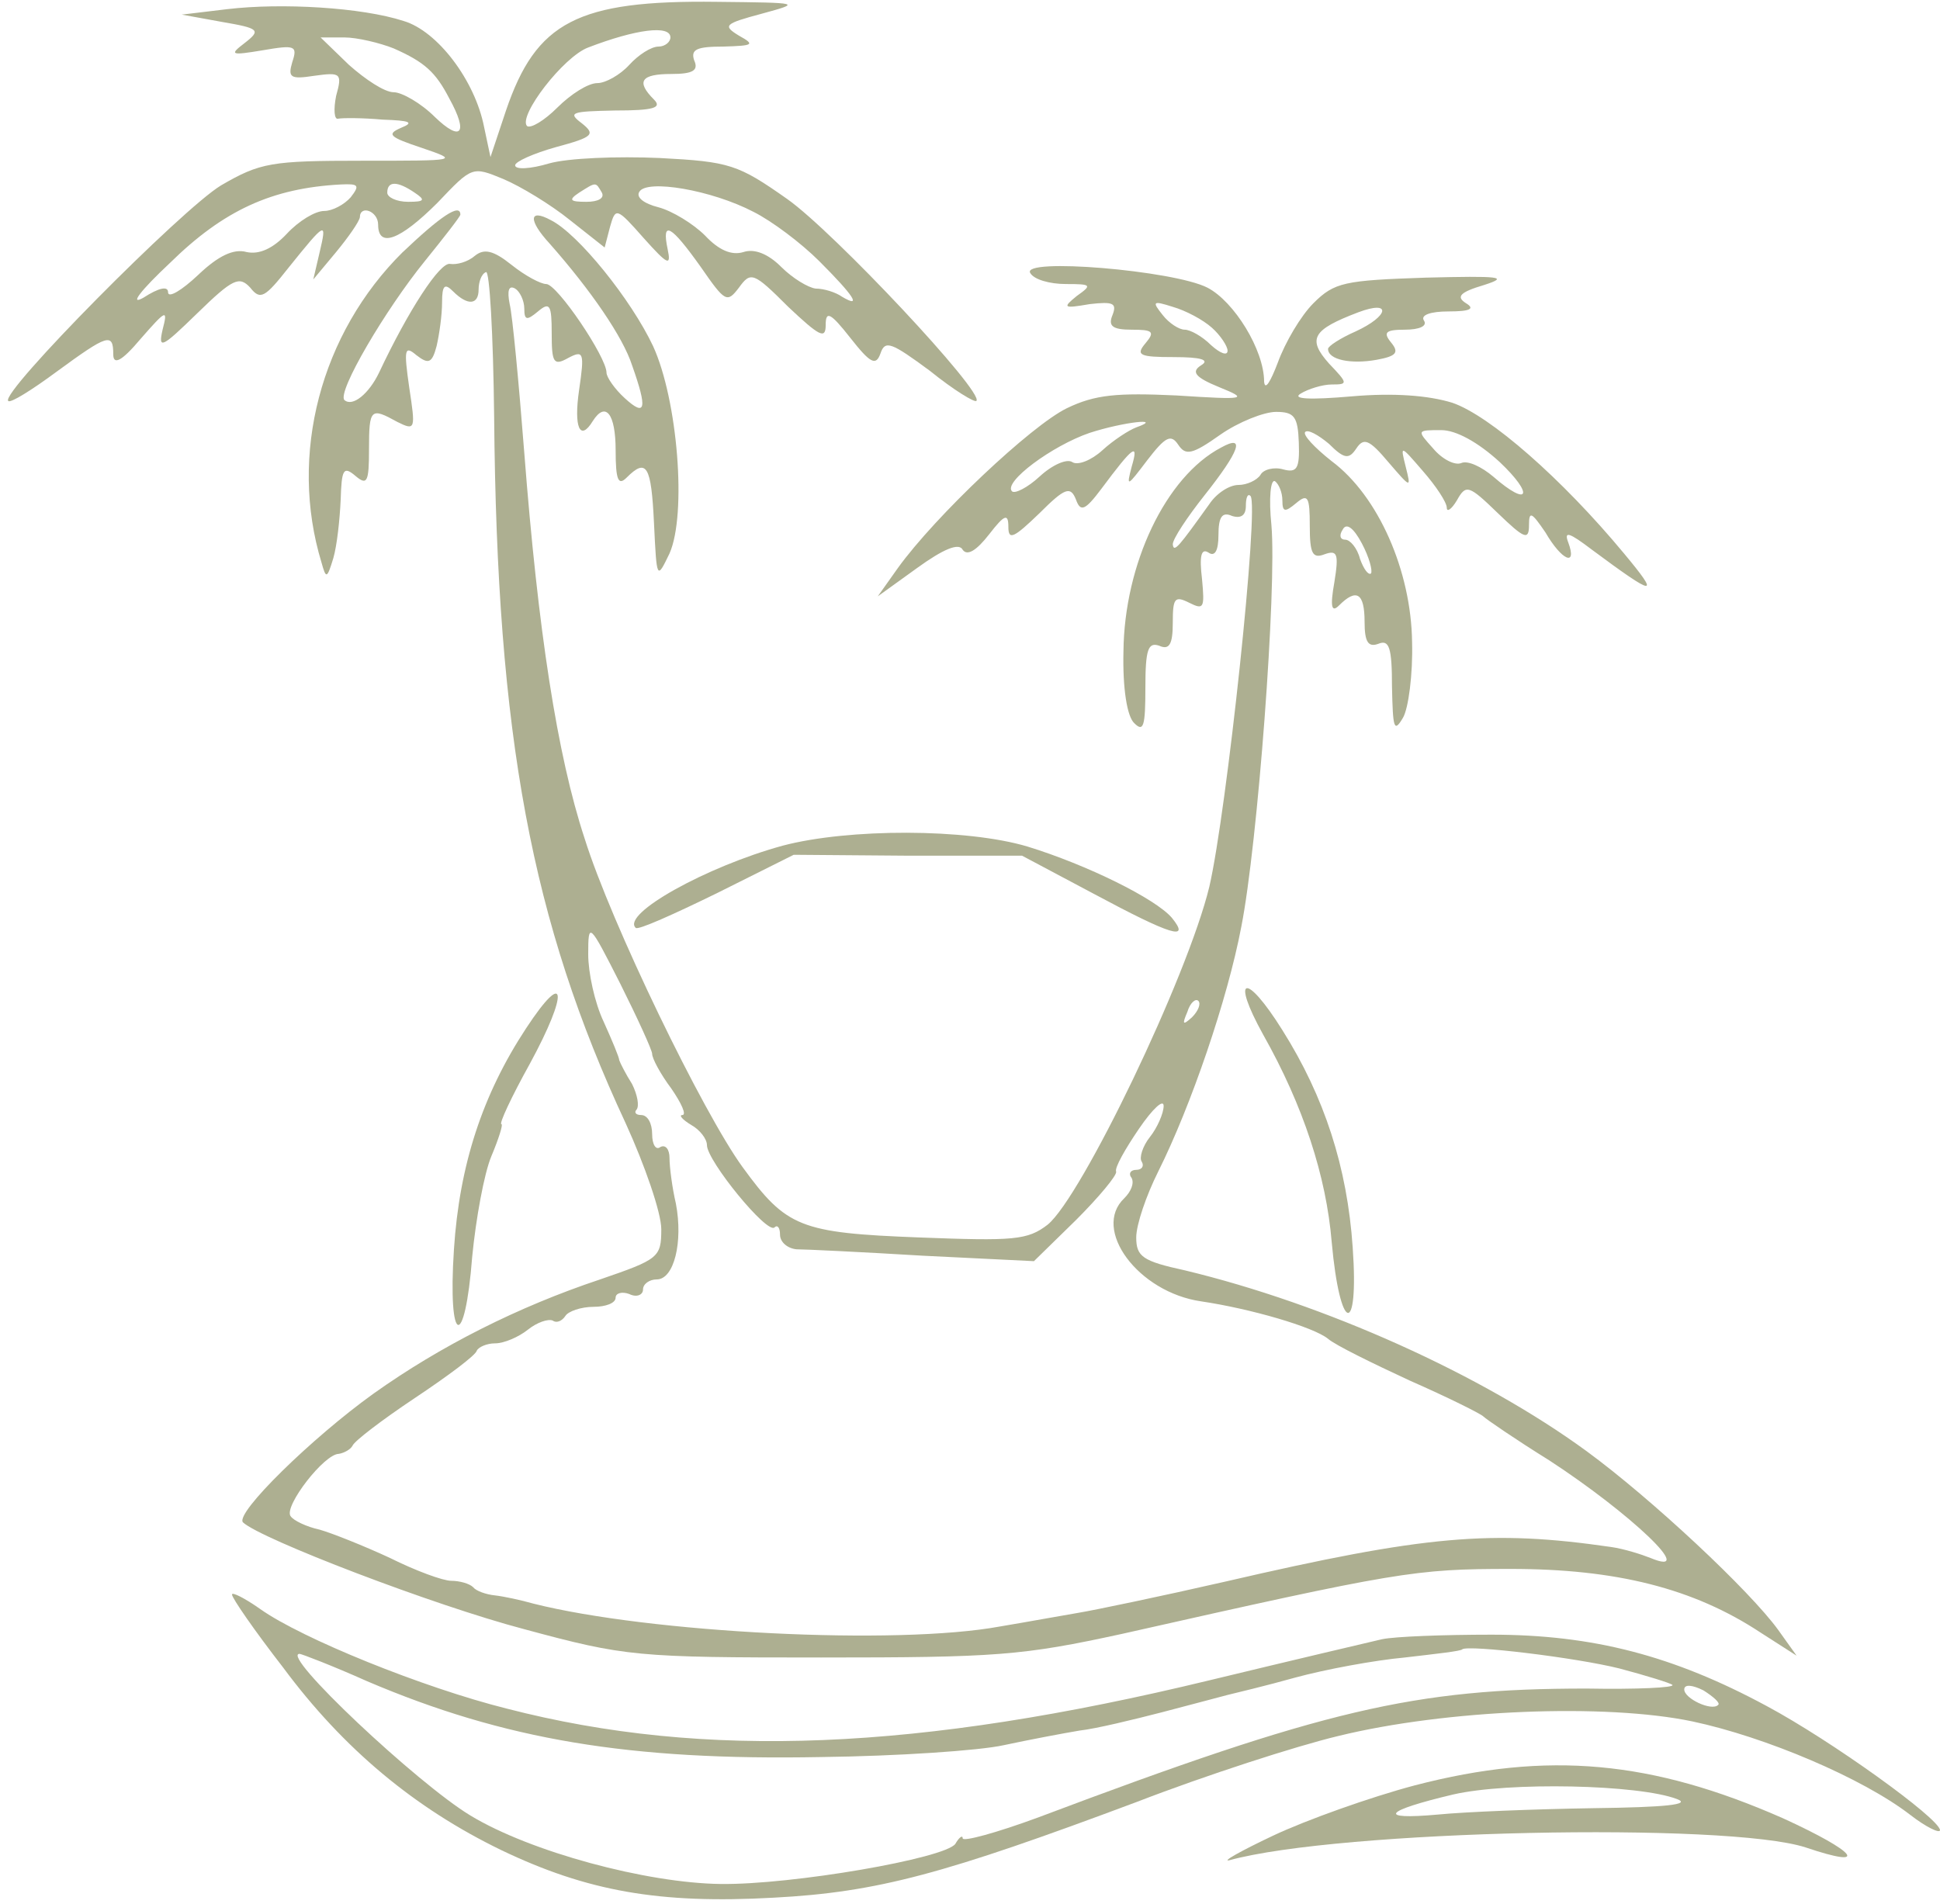
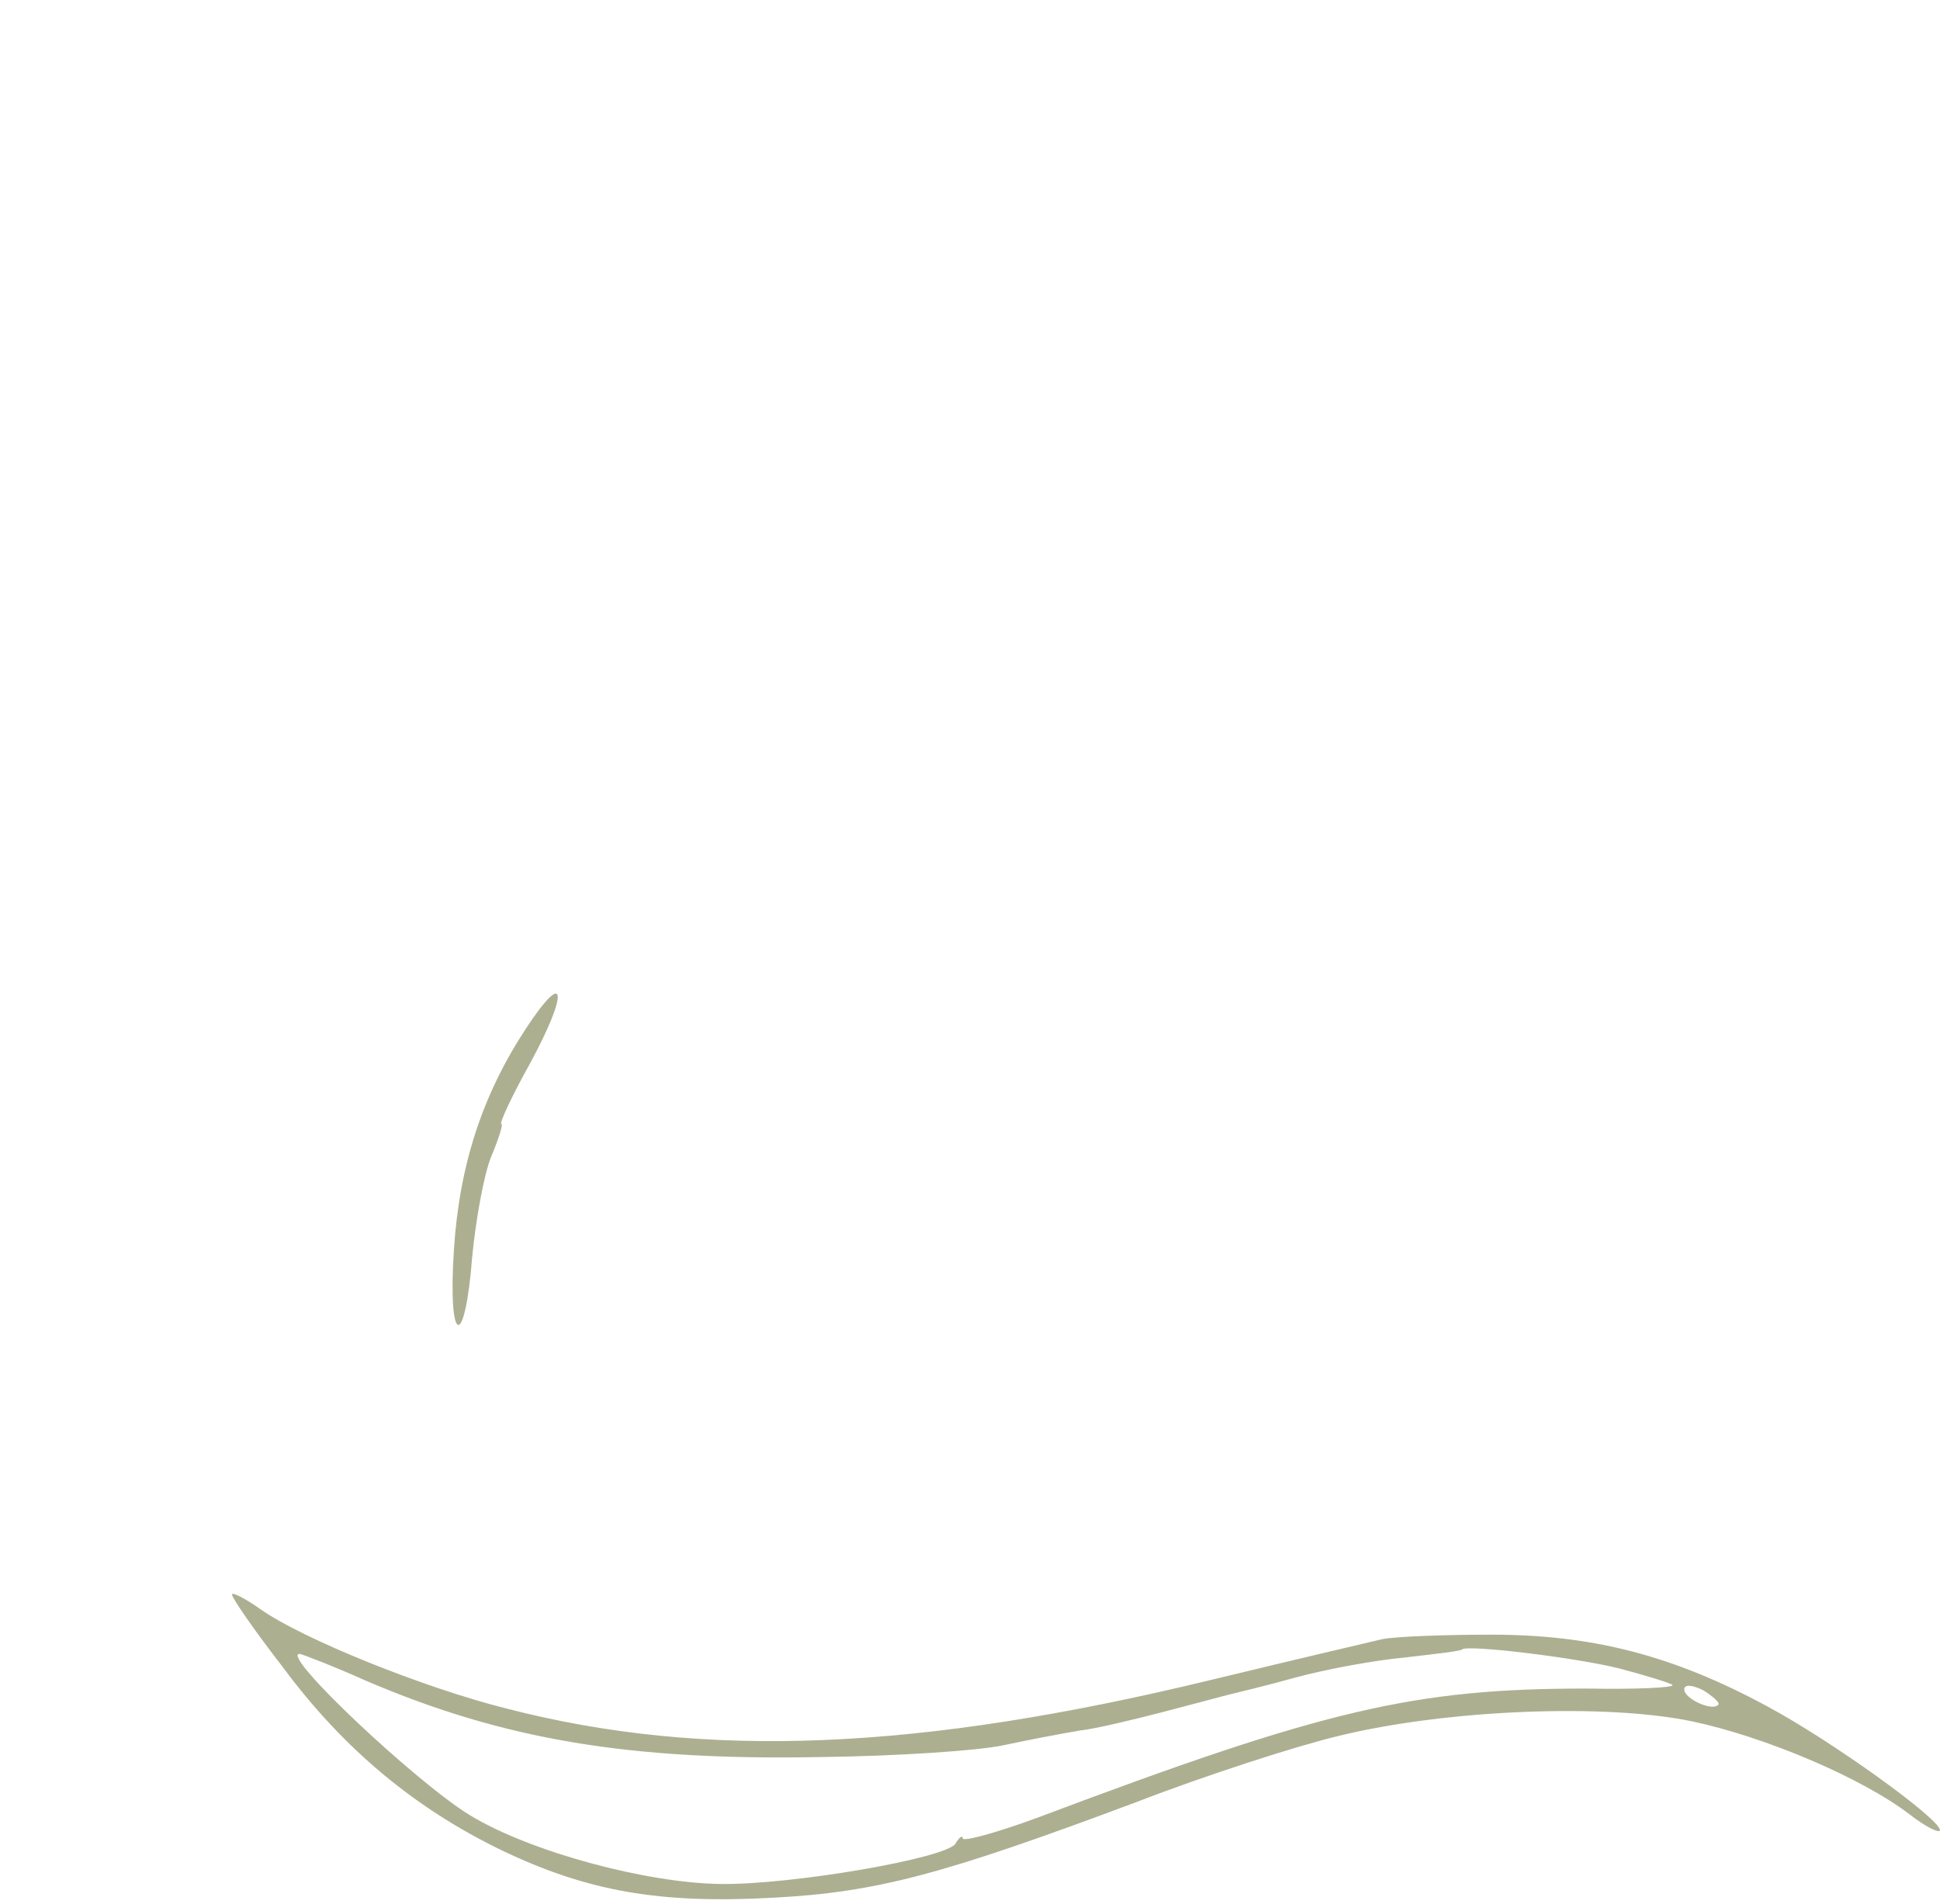
<svg xmlns="http://www.w3.org/2000/svg" fill="#adaf91" height="208.5" preserveAspectRatio="xMidYMid meet" version="1" viewBox="43.6 1.9 212.4 208.5" width="212.4" zoomAndPan="magnify">
  <g id="change1_1">
-     <path d="M685 2091 l-50 -6 44 -8 c41 -7 43 -9 25 -23 -17 -13 -16 -14 20 -8 35 6 38 5 32 -13 -5 -17 -2 -19 24 -15 29 4 31 3 24 -22 -3 -15 -2 -26 2 -25 5 1 27 1 49 -1 30 -1 35 -3 20 -9 -16 -7 -13 -10 23 -22 41 -14 40 -14 -65 -14 -100 0 -112 -2 -155 -27 -43 -26 -242 -227 -233 -236 2 -3 26 12 53 32 56 41 62 43 62 19 0 -12 9 -8 30 17 28 32 30 33 24 10 -5 -22 -1 -20 38 18 39 38 46 41 58 28 11 -14 16 -11 42 22 41 51 42 51 34 17 l-7 -30 25 30 c14 17 25 33 26 38 0 14 20 7 20 -8 0 -26 24 -17 65 24 38 40 38 40 72 26 19 -8 52 -28 73 -45 l38 -30 6 23 c6 21 7 21 37 -13 26 -29 30 -31 26 -12 -7 33 4 26 36 -19 27 -39 29 -40 42 -23 13 18 16 17 54 -21 34 -32 41 -36 41 -20 0 16 5 14 27 -14 22 -28 28 -31 33 -17 5 15 12 12 54 -19 26 -21 49 -35 51 -33 9 9 -156 185 -207 221 -54 38 -63 41 -140 45 -46 2 -100 0 -121 -6 -20 -6 -37 -7 -37 -2 0 4 20 13 45 20 41 11 43 14 28 26 -16 12 -11 13 36 14 43 0 52 3 43 12 -20 20 -14 28 19 28 24 0 30 4 25 15 -4 12 3 15 32 15 33 1 35 2 17 12 -18 11 -16 13 25 24 44 12 43 12 -49 13 -153 2 -198 -22 -231 -119 l-17 -51 -7 33 c-10 51 -51 105 -88 116 -46 15 -134 20 -193 13z m485 -31 c0 -5 -6 -10 -13 -10 -8 0 -22 -9 -32 -20 -10 -11 -26 -20 -35 -20 -10 0 -29 -12 -44 -27 -14 -14 -29 -23 -33 -20 -10 11 40 76 67 86 52 20 90 25 90 11z m-303 -12 c34 -15 46 -26 61 -55 21 -38 13 -48 -16 -20 -15 15 -36 27 -45 27 -10 0 -31 14 -49 30 l-31 30 26 0 c14 0 39 -6 54 -12z m-47 -163 c-7 -8 -20 -15 -29 -15 -10 0 -28 -11 -41 -25 -15 -16 -30 -23 -44 -20 -14 4 -31 -4 -53 -25 -18 -17 -33 -26 -33 -19 0 7 -10 5 -27 -6 -16 -9 -3 8 29 38 59 58 112 82 187 86 20 1 21 -1 11 -14z m70 5 c12 -8 11 -10 -7 -10 -13 0 -23 5 -23 10 0 13 11 13 30 0z m205 0 c3 -6 -4 -10 -17 -10 -18 0 -20 2 -8 10 19 12 18 12 25 0z m166 -21 c20 -10 52 -34 72 -54 38 -38 47 -52 25 -39 -7 5 -20 9 -29 9 -8 1 -25 11 -38 24 -14 14 -29 20 -41 16 -13 -4 -27 2 -42 18 -13 13 -36 27 -51 31 -16 4 -25 11 -21 17 8 14 79 2 125 -22z" transform="matrix(.1 0 0 -.1 0 212)" />
-     <path d="M877 1825 c-90 -89 -125 -222 -89 -340 5 -18 6 -18 13 5 4 14 7 42 8 64 1 33 3 37 16 26 13 -11 15 -7 15 29 0 45 2 46 31 30 20 -10 20 -8 13 38 -6 42 -5 46 8 35 13 -10 17 -9 22 10 3 13 6 34 6 48 0 19 3 21 12 12 16 -16 28 -15 28 2 0 8 3 17 8 19 4 3 8 -68 9 -158 3 -351 41 -553 144 -774 21 -46 39 -98 39 -116 0 -31 -3 -33 -67 -55 -90 -30 -175 -73 -248 -125 -67 -48 -152 -131 -143 -141 19 -18 209 -91 308 -117 111 -30 123 -31 325 -31 192 0 220 2 330 26 302 68 320 71 425 71 115 0 200 -21 274 -70 l39 -25 -20 28 c-31 43 -139 144 -210 196 -115 84 -286 161 -440 198 -46 10 -53 15 -53 36 0 14 11 46 24 72 36 72 76 189 91 268 18 91 39 371 33 440 -3 29 -1 51 4 48 4 -3 8 -12 8 -21 0 -13 3 -13 15 -3 13 11 15 7 15 -25 0 -30 3 -36 16 -31 14 5 16 1 11 -30 -5 -28 -3 -34 5 -26 19 19 28 14 28 -18 0 -22 4 -28 15 -24 12 5 15 -4 15 -47 1 -45 2 -51 12 -34 6 10 11 48 10 83 -1 78 -37 160 -88 198 -19 15 -32 29 -29 32 3 3 14 -3 26 -13 17 -17 22 -17 30 -5 8 12 14 10 35 -15 25 -29 25 -29 19 -5 -6 24 -6 24 19 -5 14 -16 26 -34 26 -40 0 -5 5 -2 11 8 10 18 13 17 45 -14 29 -28 34 -30 34 -13 0 16 3 14 18 -8 18 -31 35 -38 25 -11 -5 13 1 11 26 -8 70 -52 75 -52 35 -4 -68 82 -147 151 -188 165 -26 8 -64 11 -110 7 -46 -4 -66 -3 -56 3 8 5 24 10 34 10 18 0 18 1 -3 23 -24 27 -18 37 32 56 37 14 34 -4 -3 -21 -16 -7 -30 -16 -30 -19 0 -12 25 -17 53 -12 22 4 25 8 16 19 -9 11 -6 14 15 14 16 0 25 4 21 10 -4 6 7 10 27 10 24 0 29 3 19 9 -11 7 -7 12 20 20 28 9 17 10 -64 8 -89 -3 -100 -5 -123 -28 -14 -14 -31 -43 -39 -65 -8 -21 -14 -31 -15 -21 0 35 -33 88 -62 103 -37 19 -205 33 -194 16 4 -7 21 -12 39 -12 28 0 29 -1 12 -13 -16 -13 -15 -14 14 -9 26 3 30 1 25 -12 -5 -12 0 -16 21 -16 23 0 26 -2 15 -15 -11 -13 -6 -15 31 -15 30 0 40 -3 30 -9 -11 -7 -7 -13 20 -24 32 -13 30 -14 -47 -9 -65 3 -89 1 -120 -14 -39 -19 -144 -118 -185 -175 l-22 -31 43 31 c29 21 46 28 50 20 5 -7 15 -1 29 17 17 22 21 23 21 8 0 -15 6 -12 34 15 28 28 34 30 40 15 5 -14 10 -12 28 12 35 47 41 51 33 24 -6 -23 -5 -22 17 7 20 26 26 29 34 17 8 -12 15 -11 46 11 20 14 48 25 61 25 20 0 24 -5 25 -34 1 -28 -2 -33 -17 -29 -10 3 -22 0 -25 -6 -4 -6 -15 -11 -24 -11 -10 0 -24 -9 -32 -21 -33 -46 -39 -54 -40 -44 0 6 16 30 35 54 38 48 45 67 18 52 -61 -32 -106 -128 -107 -223 -1 -41 4 -72 12 -79 10 -10 12 -3 12 39 0 42 3 50 15 46 11 -5 15 1 15 25 0 27 2 30 18 22 16 -8 17 -6 14 26 -3 25 -1 34 7 29 7 -5 11 2 11 19 0 20 4 26 15 21 10 -3 15 1 15 11 0 9 2 14 5 11 10 -9 -26 -346 -45 -428 -24 -99 -140 -340 -177 -370 -22 -17 -37 -18 -141 -14 -130 5 -145 11 -193 77 -43 59 -144 267 -173 360 -30 91 -51 228 -66 422 -6 77 -13 151 -16 163 -3 15 -1 21 6 17 5 -3 10 -13 10 -22 0 -13 3 -13 15 -3 13 11 15 7 15 -24 0 -32 2 -36 18 -27 17 9 18 6 12 -35 -6 -41 1 -57 15 -34 14 22 25 8 25 -32 0 -33 3 -39 12 -30 22 22 27 13 30 -50 3 -62 3 -62 17 -33 19 43 9 168 -18 227 -24 51 -82 123 -112 138 -24 13 -25 0 -1 -26 45 -51 80 -102 90 -133 17 -48 15 -57 -8 -36 -11 10 -20 23 -20 28 0 17 -54 97 -66 97 -6 0 -23 9 -38 21 -20 16 -30 18 -40 10 -8 -7 -20 -10 -27 -9 -11 3 -46 -51 -78 -119 -11 -23 -29 -38 -38 -30 -8 9 45 99 88 152 21 26 39 49 39 51 0 13 -22 -2 -63 -41z m886 -83 c9 -8 17 -20 17 -25 0 -6 -8 -3 -18 6 -10 10 -23 17 -29 17 -6 0 -17 7 -24 16 -12 15 -11 16 11 9 14 -4 33 -14 43 -23z m-83 -109 c-8 -3 -25 -14 -37 -25 -12 -11 -27 -17 -33 -13 -6 4 -22 -3 -36 -16 -13 -12 -27 -19 -30 -16 -10 10 44 50 85 64 37 12 82 17 51 6z m398 -38 c38 -36 32 -50 -7 -16 -13 11 -28 18 -35 15 -7 -3 -21 4 -31 16 -18 20 -18 20 9 20 16 0 40 -13 64 -35z m-141 -122 c-3 -2 -8 5 -12 16 -3 12 -11 21 -16 21 -6 0 -7 5 -3 11 4 8 12 2 21 -15 8 -15 12 -30 10 -33z m-787 -526 c0 -5 9 -22 21 -38 11 -16 17 -29 12 -29 -4 0 0 -5 10 -11 9 -5 17 -15 17 -22 0 -17 66 -98 74 -90 3 3 6 0 6 -8 0 -8 8 -15 18 -16 9 0 72 -3 138 -7 l122 -6 46 45 c25 25 45 49 44 53 -2 4 10 25 25 47 15 22 27 33 27 25 0 -8 -7 -24 -15 -34 -8 -10 -12 -23 -9 -27 3 -5 0 -9 -6 -9 -6 0 -9 -4 -5 -9 3 -6 -1 -15 -8 -22 -36 -34 15 -103 84 -113 54 -8 123 -28 139 -41 8 -7 49 -27 90 -46 41 -18 77 -36 80 -39 3 -3 35 -25 72 -48 89 -58 164 -129 111 -107 -10 4 -29 10 -43 12 -131 19 -203 13 -423 -38 -70 -16 -142 -31 -160 -34 -18 -3 -56 -10 -86 -15 -114 -21 -384 -7 -511 25 -14 4 -33 8 -42 9 -10 1 -21 5 -24 9 -4 4 -15 7 -24 7 -9 0 -39 11 -67 25 -28 13 -63 27 -77 31 -14 3 -29 10 -32 15 -7 11 37 68 53 68 6 1 13 5 15 9 2 5 32 28 68 52 36 24 67 47 68 52 2 4 11 8 20 8 10 0 26 7 36 15 10 8 22 12 27 10 4 -3 10 -1 14 5 3 5 17 10 31 10 13 0 24 4 24 10 0 5 7 7 15 4 8 -4 15 -1 15 5 0 6 7 11 15 11 19 0 29 41 21 83 -4 17 -7 40 -7 50 0 9 -4 15 -10 12 -5 -4 -9 3 -9 14 0 12 -5 21 -12 21 -6 0 -8 3 -5 6 3 4 1 16 -5 28 -7 11 -13 23 -14 26 0 3 -8 22 -17 42 -10 21 -17 54 -17 74 0 36 1 35 35 -32 19 -38 35 -73 35 -77z m591 40 c-10 -9 -11 -8 -5 6 3 10 9 15 12 12 3 -3 0 -11 -7 -18z" transform="matrix(.1 0 0 -.1 0 212)" />
-     <path d="M1293 1175 c-84 -23 -177 -75 -161 -90 2 -3 42 15 89 38 l84 42 125 -1 125 0 79 -42 c84 -45 106 -52 85 -26 -18 21 -93 58 -158 78 -67 20 -196 20 -268 1z" transform="matrix(.1 0 0 -.1 0 212)" />
    <path d="M1012 975 c-48 -73 -73 -150 -79 -242 -7 -106 12 -112 20 -8 4 41 13 91 21 110 8 19 13 35 11 35 -3 0 11 30 31 66 43 79 40 106 -4 39z" transform="matrix(.1 0 0 -.1 0 212)" />
-     <path d="M1819 968 c44 -78 69 -155 75 -227 9 -100 30 -105 23 -6 -6 88 -31 165 -77 238 -40 64 -57 60 -21 -5z" transform="matrix(.1 0 0 -.1 0 212)" />
    <path d="M690 355 c0 -4 25 -40 56 -80 66 -89 144 -154 239 -200 94 -45 173 -59 298 -52 114 6 187 26 398 105 75 29 174 61 220 72 118 29 293 36 388 16 80 -17 186 -62 238 -102 18 -14 33 -21 33 -17 -1 13 -119 98 -190 136 -102 55 -190 78 -301 78 -52 0 -106 -2 -120 -5 -13 -3 -98 -23 -189 -45 -318 -77 -552 -87 -769 -31 -92 23 -225 77 -270 109 -17 12 -31 19 -31 16z m1519 -81 c30 -8 56 -16 58 -18 3 -3 -39 -5 -94 -4 -189 0 -287 -23 -600 -141 -46 -17 -83 -27 -83 -23 0 4 -4 1 -8 -6 -11 -16 -179 -45 -257 -44 -81 1 -208 35 -274 75 -58 35 -209 177 -187 177 2 0 36 -13 74 -30 150 -64 287 -87 497 -83 83 1 173 7 200 13 28 6 65 13 83 16 18 2 59 12 90 20 31 8 64 17 72 19 8 2 42 10 74 19 33 9 87 19 120 22 34 4 62 7 63 9 7 5 124 -9 172 -21z m108 -40 c-7 -7 -37 7 -37 17 0 6 9 5 21 -1 11 -7 19 -14 16 -16z" transform="matrix(.1 0 0 -.1 0 212)" />
-     <path d="M1985 146 c-49 -13 -119 -38 -155 -55 -36 -17 -57 -29 -48 -27 120 33 545 42 631 14 71 -24 56 -5 -25 32 -143 63 -257 74 -403 36z m287 -15 c16 -6 -12 -9 -92 -10 -63 -1 -140 -4 -170 -7 -67 -6 -59 4 17 22 61 14 203 11 245 -5z" transform="matrix(.1 0 0 -.1 0 212)" />
  </g>
</svg>